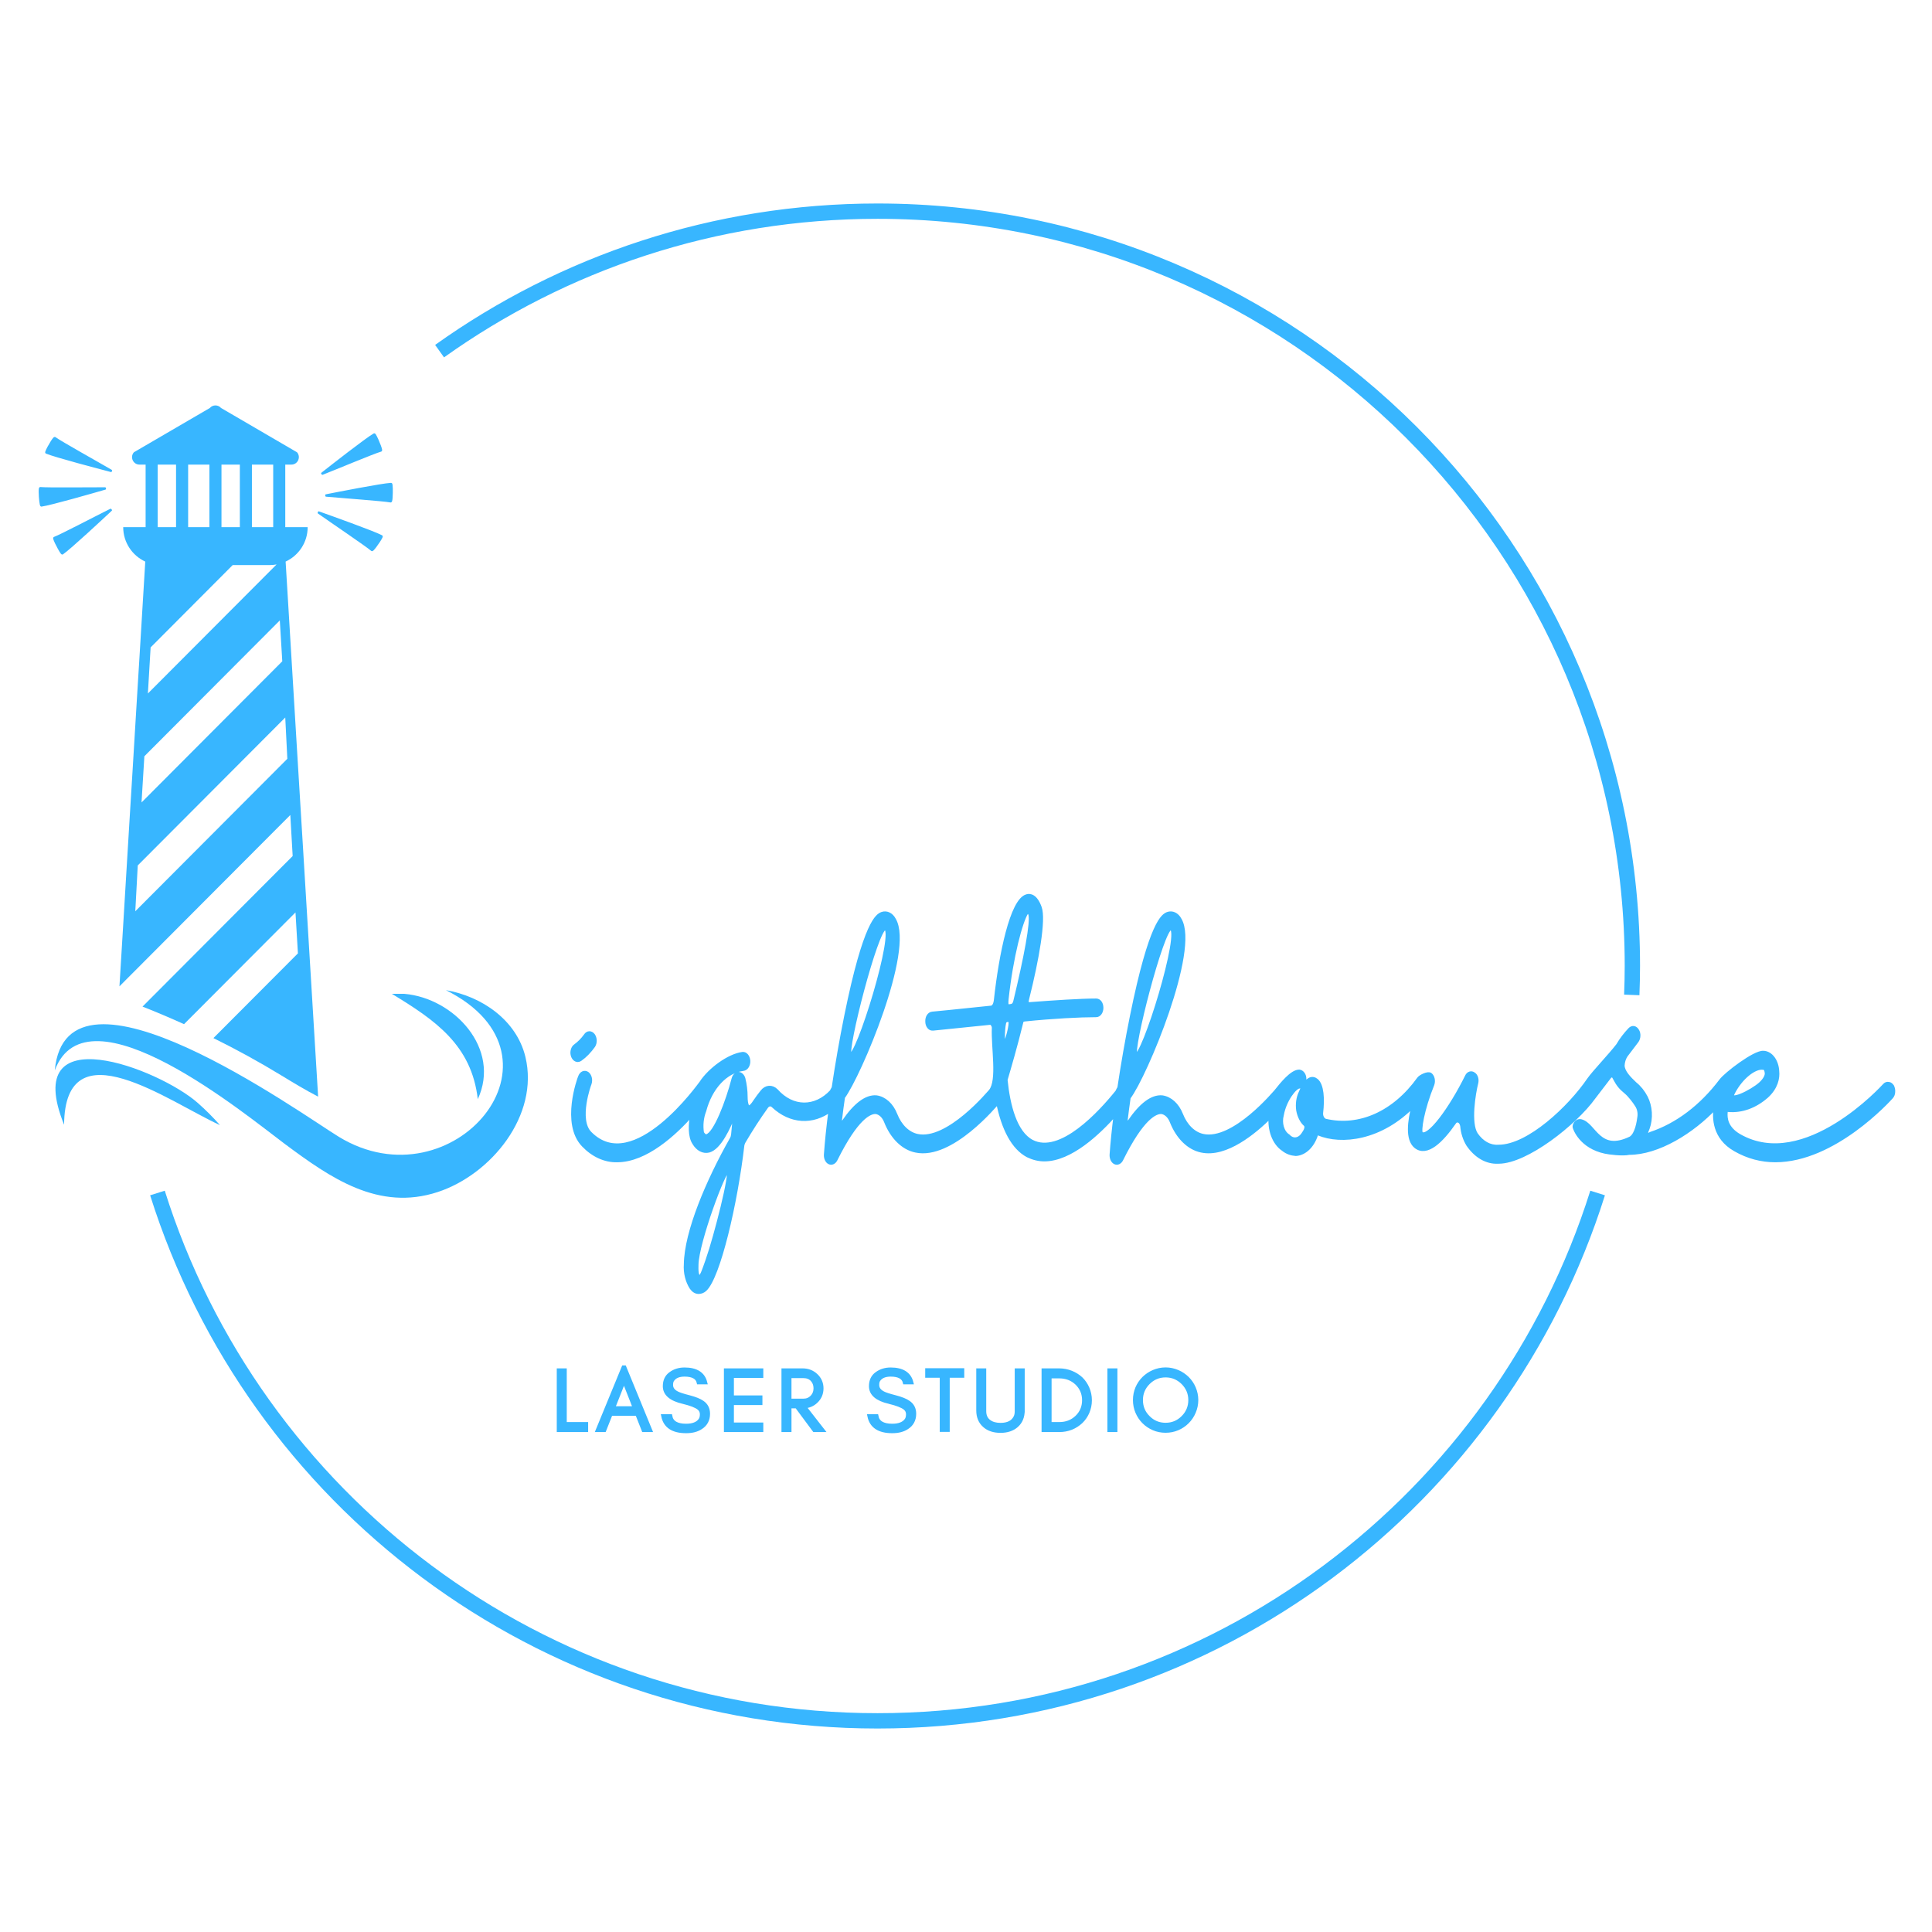
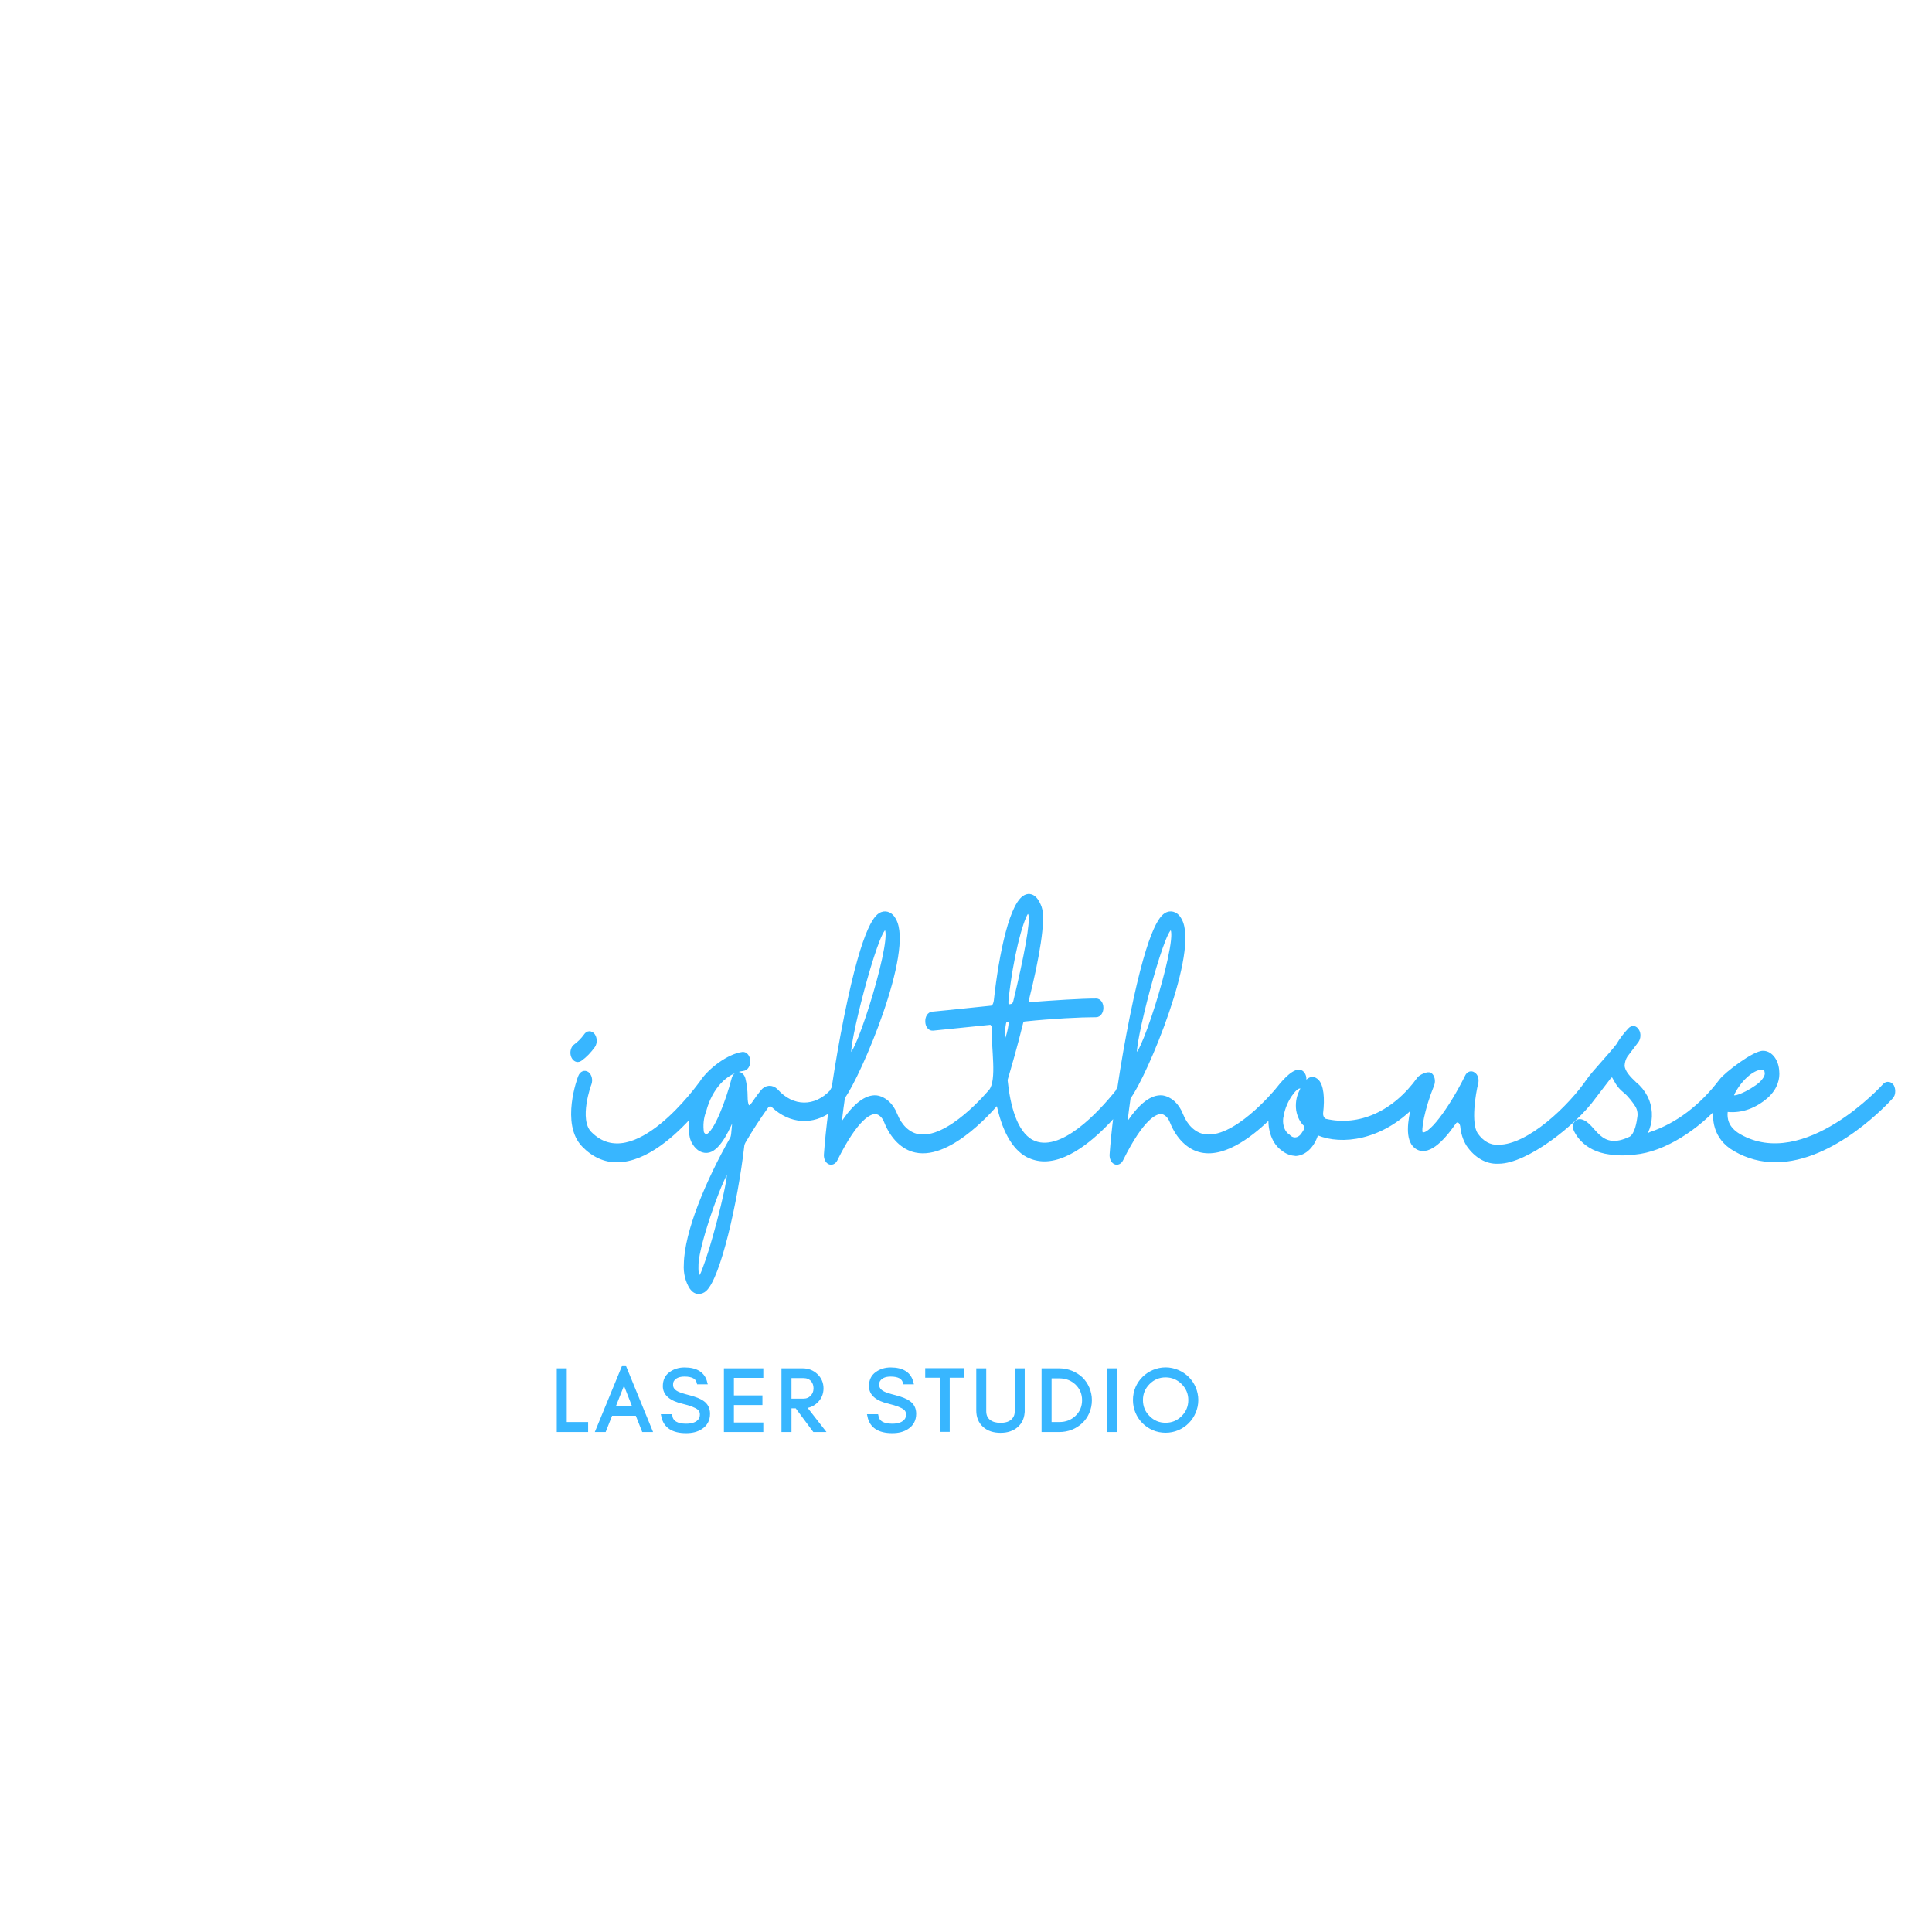
<svg xmlns="http://www.w3.org/2000/svg" xml:space="preserve" width="1050px" height="1050px" version="1.1" style="shape-rendering:geometricPrecision; text-rendering:geometricPrecision; image-rendering:optimizeQuality; fill-rule:evenodd; clip-rule:evenodd" viewBox="0 0 1050 1050">
  <defs>
    <style type="text/css">
   
    .str0 {stroke:#38B6FF;stroke-width:8.33;stroke-miterlimit:2.613}
    .str1 {stroke:#38B6FF;stroke-width:2.08;stroke-miterlimit:2.613}
    .fil0 {fill:none}
    .fil1 {fill:#38B6FF;fill-rule:nonzero}
   
  </style>
  </defs>
  <g id="Layer_x0020_1">
    <g id="_2899074013728">
-       <path class="fil0 str0" d="M238.9 190.84c67.12,-47.9 149.28,-76.08 238.02,-76.08 226.57,0 410.24,183.67 410.24,410.24 0,5.27 -0.13,10.5 -0.33,15.72m-18.56 107.65c-52.37,166.29 -207.77,286.87 -391.35,286.87 -183.58,0 -338.98,-120.59 -391.35,-286.87" />
      <path class="fil1 str1" d="M306.98 773.9l0 -29.18 -3.35 0 0 32.54 14.97 0 0 -3.36 -11.62 0zm339.88 -13.01c0,3.74 -1.34,6.89 -3.93,9.47 -2.63,2.64 -5.78,3.93 -9.46,3.93 -3.69,0 -6.84,-1.29 -9.43,-3.93 -2.62,-2.58 -3.92,-5.73 -3.92,-9.47 0,-3.63 1.3,-6.79 3.92,-9.41 2.59,-2.6 5.74,-3.93 9.43,-3.93 3.68,0 6.83,1.33 9.46,3.93 2.59,2.62 3.93,5.78 3.93,9.41zm3.35 0c0,-2.29 -0.48,-4.44 -1.34,-6.51 -0.86,-2.01 -2.06,-3.77 -3.59,-5.3 -1.53,-1.48 -3.29,-2.69 -5.3,-3.54 -2.07,-0.86 -4.22,-1.34 -6.51,-1.34 -2.3,0 -4.5,0.48 -6.51,1.34 -2.01,0.85 -3.78,2.06 -5.31,3.54 -1.53,1.53 -2.72,3.29 -3.59,5.3 -0.86,2.07 -1.29,4.22 -1.29,6.51 0,2.3 0.43,4.5 1.29,6.51 0.87,2.05 2.06,3.83 3.59,5.36 1.53,1.53 3.3,2.72 5.31,3.58 2.01,0.87 4.21,1.3 6.51,1.3 2.29,0 4.44,-0.43 6.51,-1.3 2.01,-0.86 3.77,-2.05 5.3,-3.58 1.53,-1.53 2.73,-3.31 3.59,-5.36 0.86,-2.01 1.34,-4.21 1.34,-6.51zm-43.96 16.37l0 -32.54 -3.36 0 0 32.54 3.36 0zm-13.87 -16.27c0,-2.34 -0.48,-4.49 -1.34,-6.5 -0.87,-2.01 -2.06,-3.74 -3.54,-5.18 -1.54,-1.43 -3.31,-2.53 -5.32,-3.34 -2.05,-0.81 -4.25,-1.25 -6.55,-1.25l-8.52 0 0 32.54 8.52 0c2.3,0 4.5,-0.39 6.55,-1.2 2.01,-0.81 3.78,-1.96 5.32,-3.4 1.48,-1.43 2.67,-3.1 3.54,-5.11 0.86,-2.01 1.34,-4.17 1.34,-6.56zm-3.26 0c0,3.73 -1.34,6.84 -3.93,9.28 -2.58,2.44 -5.73,3.63 -9.47,3.63l-5.25 0 0 -25.82 5.25 0c3.74,0 6.89,1.23 9.47,3.63 2.59,2.49 3.93,5.59 3.93,9.28zm-33.25 5.51l0 -21.78 -3.35 0 0 22.24c0,1.35 -0.23,2.45 -0.71,3.36 -1.39,2.68 -4.07,4.02 -8.04,4.02 -2.58,0 -4.64,-0.58 -6.17,-1.72 -1.77,-1.3 -2.64,-3.17 -2.64,-5.66l0 -22.24 -3.34 0 0 21.78c0,3.54 1.15,6.3 3.45,8.31 2.15,1.92 5.07,2.88 8.7,2.88 3.59,0 6.46,-0.96 8.66,-2.88 2.3,-2.01 3.44,-4.77 3.44,-8.31zm-52 -18.76l7.9 0 0 29.42 3.34 0 0 -29.42 7.9 0 0 -3.11 -19.14 0 0 3.11zm-20.61 14.2c4.2,1.01 7.07,2.12 8.61,3.35 1.05,0.87 1.57,1.97 1.57,3.31 0,1.33 -0.28,2.44 -0.85,3.2 -1.44,2.01 -4.02,3.01 -7.66,3.01 -5.07,0 -7.94,-1.71 -8.57,-5.16l-3.91 0c1.14,5.5 5.3,8.22 12.48,8.22 3.21,0 5.88,-0.66 8.03,-2.1 2.6,-1.67 3.93,-4.16 3.93,-7.42 0,-2.67 -1.05,-4.73 -3.16,-6.16 -1.48,-1.05 -3.87,-2.01 -7.17,-2.88 -3.35,-0.85 -5.5,-1.57 -6.5,-2.1 -2.21,-1.1 -3.31,-2.63 -3.26,-4.64 0,-1.05 0.19,-1.96 0.67,-2.63 1.24,-1.86 3.44,-2.82 6.6,-2.82 4.45,0 6.99,1.43 7.65,4.2l3.64 0c-1.19,-4.68 -4.98,-7.08 -11.29,-7.08 -2.87,0 -5.4,0.77 -7.51,2.31 -2.16,1.53 -3.26,3.77 -3.26,6.83 0,4.17 3.36,7.03 9.96,8.56zm-54.15 -0.76l0 -13.24 7.56 0c1.96,0 3.53,0.61 4.73,1.85 1.15,1.25 1.77,2.78 1.77,4.7 0,1.9 -0.62,3.49 -1.87,4.78 -1.24,1.29 -2.77,1.91 -4.63,1.91l-7.56 0zm17.41 -6.64c0,-2.78 -1.06,-5.18 -3.07,-7.04 -1.95,-1.82 -4.39,-2.78 -7.26,-2.78l-10.44 0 0 32.54 3.36 0 0 -12.88 3.88 0 9.56 12.88 4.5 0 -10.05 -12.88c2.54,-0.14 4.69,-1.05 6.45,-2.72 2.01,-1.87 3.07,-4.26 3.07,-7.12zm-32.72 22.72l0 -3.11 -15.98 0 0 -11.58 15.5 0 0 -3.16 -15.5 0 0 -11.58 15.98 0 0 -3.11 -19.33 0 0 32.54 19.33 0zm-42.58 -15.32c4.21,1.01 7.08,2.12 8.61,3.35 1.05,0.87 1.58,1.97 1.58,3.31 0,1.33 -0.28,2.44 -0.86,3.2 -1.43,2.01 -4.01,3.01 -7.66,3.01 -5.07,0 -7.93,-1.71 -8.56,-5.16l-3.91 0c1.14,5.5 5.3,8.22 12.47,8.22 3.21,0 5.89,-0.66 8.04,-2.1 2.59,-1.67 3.92,-4.16 3.92,-7.42 0,-2.67 -1.05,-4.73 -3.15,-6.16 -1.48,-1.05 -3.88,-2.01 -7.17,-2.88 -3.35,-0.85 -5.5,-1.57 -6.51,-2.1 -2.21,-1.1 -3.31,-2.63 -3.26,-4.64 0,-1.05 0.2,-1.96 0.68,-2.63 1.24,-1.86 3.43,-2.82 6.6,-2.82 4.45,0 6.99,1.43 7.65,4.2l3.63 0c-1.19,-4.68 -4.97,-7.08 -11.28,-7.08 -2.87,0 -5.41,0.77 -7.51,2.31 -2.16,1.53 -3.26,3.77 -3.26,6.83 0,4.17 3.35,7.03 9.95,8.56zm-38.02 3.35l5.92 -14.97 5.89 14.97 -11.81 0zm20.18 11.97l-14.26 -34.78 -14.3 34.78 3.63 0 3.5 -8.86 14.31 0 3.49 8.86 3.63 0z" />
-       <path class="fil1" d="M219.75 540.13c-2.27,0 -4.54,-0.02 -6.8,-0.02 23.56,14.31 43.33,27.81 46.72,57.26 12.7,-27.47 -12.88,-54.94 -39.92,-57.24zm65.78 34.2c-4.85,-20.02 -23.81,-32.88 -43.18,-36.2 72.17,36.09 3.71,117.43 -58.19,79.71 -20.36,-12.42 -148.08,-104.62 -154.39,-36.1 17.54,-47.27 104.11,24.38 124.92,39.89 24.83,18.48 50.96,36.8 83.22,26.21 28.94,-9.5 55.33,-41.65 47.62,-73.51zm-178.04 25.09c-21.13,-18.64 -96.77,-47.8 -72.66,11.84 0.45,-54.1 57.13,-12.35 84.71,0.21 -3.77,-4.28 -7.79,-8.29 -12.05,-12.05z" />
-       <path class="fil1" d="M156.16 412.39l-82.63 82.86 1.34 -24.91 80.16 -80.39 1.13 22.44zm5.75 105.75l-45.92 46.04c12.74,6.29 25.11,13.1 37.04,20.37 6.34,3.86 13.02,7.92 19.86,11.44l-5.09 -83.76 -1.35 -22.21 -0.74 -12.24 -1.1 -18.11 -1.36 -22.21 -1.85 -30.33 -1.34 -22.22 -1.84 -30.33 -1.34 -22.22 -1.65 -27.15c7.07,-3.26 11.98,-10.4 11.98,-18.71l-12.17 0 0 -34 3.34 0c3.46,0 5.31,-4.08 3.05,-6.69l-41.3 -24.08c-1.61,-1.85 -4.48,-1.85 -6.08,0l-41.29 24.08c-2.27,2.61 -0.42,6.69 3.03,6.69l3.35 0 0 34 -12.18 0c0,8.31 4.93,15.46 11.99,18.72l-1.6 26.37 -1.6 26.38 -1.54 25.1 -2.07 34.27 -1.54 25.1 -2.08 34.27 -1.51 25.09 -2.09 34.26 92.86 -93.12 1.28 22.3 -81.6 81.83c7.63,3.01 15.16,6.2 22.56,9.55l60.57 -60.73 1.32 22.25zm-8.5 -158.74l-76.49 76.71 1.54 -25.1 73.61 -73.83 1.34 22.22zm-67.72 -106.9l9.99 0 0 34 -9.99 0 0 -34zm62.79 34l-11.57 0 0 -34 11.57 0 0 34zm-34.67 0l-11.56 0 0 -34 11.56 0 0 34zm6.56 0l0 -34 9.98 0 0 34 -9.98 0zm-38.51 65.35l44.61 -44.75 20.2 0c1.25,0 2.46,-0.13 3.65,-0.34l-69.94 70.13 1.48 -25.04zm92.87 -94.97c0,0 0.26,-0.2 0.64,-0.51 3.85,-3.02 23.36,-18.33 27.73,-20.8 0.15,-0.08 0.35,-0.11 0.58,-0.03 0.1,0.03 0.35,0.19 0.57,0.54 0.32,0.48 0.84,1.53 1.38,2.71 0.92,2.05 1.88,4.55 2.03,5.53 0.05,0.34 0,0.59 -0.06,0.72 -0.1,0.22 -0.27,0.34 -0.45,0.4 -3.49,0.94 -24.72,9.84 -31.73,12.57 -0.6,0.3 -0.93,-0.78 -0.92,-0.81 0.04,-0.13 0.12,-0.24 0.23,-0.32zm2.41 11.77c0,0 0.33,-0.06 0.81,-0.17 4.86,-0.95 29.44,-5.81 34.53,-6.05 0.2,-0.01 0.42,0.05 0.6,0.28 0.09,0.11 0.22,0.41 0.27,0.88 0.12,0.86 0.17,2.55 0.13,4.25 -0.02,1.96 -0.16,3.93 -0.4,4.6 -0.21,0.6 -0.66,0.69 -0.91,0.63 -3.59,-0.71 -27.28,-2.42 -34.89,-3.12 -0.7,0 -0.52,-1.1 -0.49,-1.12 0.09,-0.1 0.22,-0.16 0.35,-0.18zm-3.72 9.3c0,0 0.33,0.12 0.79,0.28 4.76,1.7 28.84,10.27 33.43,12.68 0.16,0.09 0.3,0.23 0.36,0.47 0.04,0.12 0.04,0.39 -0.13,0.76 -0.22,0.52 -0.8,1.48 -1.49,2.54 -1.19,1.83 -2.74,3.92 -3.48,4.54 -0.25,0.21 -0.48,0.3 -0.62,0.32 -0.25,0.02 -0.45,-0.06 -0.6,-0.19 -2.79,-2.44 -22.49,-15.74 -28.81,-20.22 -0.6,-0.37 0.12,-1.19 0.15,-1.2 0.13,-0.04 0.27,-0.03 0.4,0.02zm-112.73 -0.33c0,0 -0.25,0.24 -0.6,0.57 -3.57,3.34 -21.71,20.26 -25.86,23.08 -0.15,0.1 -0.34,0.15 -0.56,0.09 -0.12,-0.03 -0.38,-0.16 -0.64,-0.49 -0.35,-0.46 -0.96,-1.45 -1.59,-2.6 -1.09,-1.95 -2.26,-4.36 -2.5,-5.33 -0.08,-0.34 -0.04,-0.57 0,-0.71 0.09,-0.24 0.24,-0.37 0.43,-0.44 3.37,-1.23 23.78,-11.91 30.52,-15.24 0.59,-0.35 1,0.71 1,0.74 -0.03,0.13 -0.1,0.25 -0.2,0.33zm-3.41 -11.51c0,0 -0.32,0.08 -0.79,0.22 -4.76,1.37 -28.84,8.32 -33.9,8.99 -0.18,0.02 -0.41,-0.01 -0.62,-0.24 -0.09,-0.09 -0.25,-0.39 -0.34,-0.86 -0.19,-0.84 -0.38,-2.53 -0.5,-4.21 -0.14,-1.96 -0.16,-3.92 0.02,-4.62 0.15,-0.61 0.58,-0.74 0.86,-0.7 3.63,0.4 27.38,0.09 35.02,0.13 0.7,-0.06 0.6,1.05 0.59,1.08 -0.09,0.1 -0.21,0.17 -0.34,0.21zm2.92 -9.59c0,0 -0.34,-0.09 -0.81,-0.22 -4.9,-1.28 -29.62,-7.76 -34.4,-9.78 -0.16,-0.07 -0.32,-0.2 -0.4,-0.42 -0.03,-0.12 -0.07,-0.4 0.06,-0.78 0.18,-0.54 0.67,-1.55 1.27,-2.67 1.04,-1.9 2.4,-4.13 3.08,-4.81 0.24,-0.23 0.46,-0.34 0.6,-0.36 0.25,-0.06 0.45,0.01 0.61,0.13 2.99,2.2 23.74,13.77 30.43,17.69 0.64,0.31 -0.02,1.2 -0.06,1.22 -0.11,0.03 -0.25,0.03 -0.38,0z" />
      <path class="fil1 str1" d="M381.04 588.56c-0.45,0.48 -36.51,51.69 -60.45,27.32 -7.34,-7.44 -0.22,-26.84 -0.1,-27.01 0.66,-2.01 0.1,-4.34 -1.34,-5.42 -1.45,-0.93 -3.11,-0.31 -3.9,1.7 -0.45,0.93 -9.46,25.6 1.9,37.25 5.22,5.44 11.69,8.4 18.24,8.23 15.58,0 31.29,-14.51 40.79,-25.25 -1.11,5.88 -1.3,12.24 1.06,15.78 2,3.41 5.02,4.96 8.03,4.2 5.56,-1.55 10.57,-11.79 14.13,-21.12 -0.22,3.72 -0.56,7.92 -1.01,12.26 -0.1,0.93 -0.32,1.72 -0.66,2.34 -13.03,22.96 -24.82,50.76 -25.04,68.3 -0.34,4.65 0.89,9.31 3.11,12.72 1.12,1.55 2.45,2.34 3.89,2.34 1.23,0 2.46,-0.48 3.46,-1.41 7.34,-6.83 16.7,-46.73 20.36,-78.39 0.12,-0.62 0.34,-1.24 0.67,-1.86 3.9,-6.66 8.02,-13.03 12.36,-19.09 1.01,-1.39 2.56,-1.56 3.67,-0.46 9.52,8.93 21.47,9.41 31.13,2.25 -1.22,9.21 -2.06,17.61 -2.53,24.29 -0.1,1.86 0.67,3.58 1.9,4.2 1.22,0.62 2.67,0 3.44,-1.58 11.37,-22.95 18.6,-25.91 21.82,-25.75 2.35,0.31 4.47,2.32 5.58,5.28 3.34,8.38 9.23,14.27 16.14,15.68 19.36,4.17 43.52,-25.16 44.63,-26.4l0.05 -0.06c2.95,14.87 8.45,24.98 16.19,29.08 2.89,1.41 5.91,2.17 9.02,2.17 14.21,0 29.43,-14.37 38.79,-25.01 -1.09,8.47 -1.85,16.17 -2.29,22.39 -0.1,1.86 0.67,3.58 1.9,4.2 1.22,0.62 2.67,0 3.44,-1.58 11.37,-22.95 18.6,-25.91 21.82,-25.75 2.35,0.31 4.47,2.32 5.58,5.28 3.34,8.38 9.23,14.27 16.14,15.68 13.27,2.86 28.79,-10.01 37.6,-18.8 -0.83,7.29 1.83,14.69 6.81,18.01 2.1,1.72 4.45,2.48 6.9,2.65 4.79,-0.31 9.01,-4.35 11.02,-10.55 0.22,-0.48 0.77,-0.79 1.21,-0.62 12.45,5.19 33.96,2.92 51.77,-15.5 -2.4,9.03 -3.46,18.64 1.1,22.47 6.02,4.96 14.14,-3.1 20.93,-12.89 0.67,-1.07 1.68,-1.38 2.56,-0.93 0.9,0.31 1.56,1.41 1.78,2.79 0.33,3.75 1.44,7.16 3.24,10.1 4.23,6.2 10.11,9.64 16.24,9.33l0.34 0c14.97,0 41.5,-20.79 51.75,-35.08l8.45 -11.03c0.45,-0.62 1.01,-0.78 1.58,-0.78 0.55,0.16 0.99,0.62 1.21,1.24 2.12,4.03 3.38,5.38 6.38,7.89 1.68,1.38 4.53,4.99 5.76,7.02 1.11,1.7 1.67,4.03 1.33,6.35 -0.32,2.34 -1.26,9.46 -4.65,11.59 -17.41,8.49 -19.67,-7.5 -27,-9.28 -2.46,-0.59 -3.81,2.16 -3.53,3.29 0.25,0.97 3.64,10.57 16.63,13.34 1.88,0.45 9.55,1.44 12.99,0.63 15.63,0 34.26,-11.37 47.07,-25.01l0 0.02c-0.99,5.73 -0.89,16.61 10.58,23.13 7.01,4.03 14.36,5.89 21.82,5.89 31.95,0 61.56,-32.74 63.11,-34.46 0.57,-0.62 1.01,-1.72 1.01,-2.65 0.11,-1.07 -0.12,-2.17 -0.56,-3.1 -0.55,-0.76 -1.22,-1.38 -2,-1.38 -0.78,-0.17 -1.56,0.14 -2.13,0.76 -0.44,0.48 -43.29,47.97 -79.03,27.49 -7.22,-4.2 -7.56,-9.64 -7.34,-12.58 0,-0.47 0.12,-0.93 0.45,-1.24 0.22,-0.31 0.66,-0.31 1,-0.16 7.23,0.62 14.47,-2.01 20.7,-7.45 5.35,-4.82 6.24,-10.09 5.9,-13.51 -0.22,-5.58 -3.44,-10.09 -7.57,-10.23 -4.8,-0.34 -20.41,11.63 -23.04,15.2 -10.68,14.13 -23.82,24.05 -38.18,28.87 -0.55,0.31 -2.12,1.11 -2.47,0.49 -0.32,-0.76 0.47,-2.66 0.81,-3.42 2,-5.44 1.56,-11.96 -1.01,-16.92 -1.56,-2.96 -3.56,-5.44 -5.9,-7.3 -3.12,-2.96 -6.56,-6.38 -6.68,-9.93 0.12,-2.03 0.67,-3.89 1.68,-5.44l6.01 -7.93c1.11,-1.55 1.23,-4.03 0.22,-5.58 -1,-1.72 -2.67,-2.03 -4.01,-0.62 -2.34,2.48 -4.56,5.27 -6.45,8.54 -4.3,5.61 -12.96,14.56 -15.91,18.78 -10.03,14.75 -32.51,36.32 -48.98,36.32l-0.22 0c-4.57,0.31 -8.91,-2.17 -12.03,-6.68 -4.01,-6.06 -1.22,-22.5 0.12,-27.77 0.55,-2.03 -0.12,-4.2 -1.46,-4.97 -1.21,-0.93 -2.89,-0.47 -3.66,1.24 -8.57,17.38 -20.82,34.3 -24.83,31.05 -1.33,-1.24 0.67,-13.2 6.13,-26.7 0.66,-1.87 0.22,-4.2 -1.12,-5.28 -1.28,-1.05 -5.4,1.03 -6.23,2.17 -13.36,18.62 -32.27,27.16 -50.86,22.82 -1.45,-0.48 -2.46,-2.34 -2.24,-4.35 0.89,-7.44 0.45,-15.05 -2.67,-17.54 -2,-1.55 -5,-1.71 -8.57,6.66 -1.34,2.82 -1.78,6.23 -1.34,9.48 0.57,3.27 2.02,6.2 4.02,7.92 1.22,1.41 -0.22,3.72 -1.01,4.82 -2.12,3.56 -5.78,4.18 -8.35,1.38 -3.22,-2 -4.67,-6.99 -3.44,-11.48 1.44,-8.23 7.22,-15.36 9.35,-15.36 1.55,0 2.89,-1.86 2.89,-4.04 0.12,-2.17 -1.22,-4.03 -2.79,-4.2l-0.1 0c-3.94,0 -9.45,6.88 -12.36,10.55 -0.22,0.17 -23.15,28.11 -39.96,24.39 -5,-1.1 -9.34,-5.3 -11.79,-11.5 -2.12,-5.42 -6.01,-8.83 -10.35,-9.45 -5.46,-0.48 -11.47,4.03 -17.82,13.34 -0.33,0.45 -0.89,0.62 -1.34,0.31 -0.44,-0.31 -0.66,-0.93 -0.54,-1.72 0.28,-2.53 1.07,-8.41 1.56,-11.77 9.02,-11.82 37.57,-80.32 27.7,-96.72 -1.44,-2.79 -4.11,-4.03 -6.57,-3.1 -2.22,0.93 -9,3.87 -19.47,55.72 -2.56,12.58 -4.9,26.09 -6.8,38.81 -0.35,0.63 -0.86,1.42 -1.1,2.12 -8.82,11 -30.79,35.35 -46.53,27.06 -8.9,-4.82 -12.69,-19.25 -14.13,-33.53 2,-6.82 5.34,-18.16 8.45,-30.9 0.34,-1.55 0.67,-1.69 2,-1.86 15.03,-1.55 29.95,-2.32 38.75,-2.32 1.66,0 2.89,-1.86 2.89,-4.03 0,-2.34 -1.23,-4.03 -2.89,-4.03 -8.47,0 -22.38,0.93 -36.62,2 -0.57,0.17 -1.56,-0.31 -0.79,-3.1 5.34,-21.26 9.14,-42.84 6.79,-49.35 -2.34,-6.54 -5.46,-6.68 -7.01,-6.23 -8.24,2.2 -14.24,31.98 -16.91,56.37 -0.23,2.17 -1.01,4.03 -2.47,4.18 -17.47,1.86 -31.83,3.26 -32.05,3.26 -1.66,0.15 -2.89,2.01 -2.77,4.35 0,2.17 1.33,4.03 2.99,3.89l0.22 0c0.35,0 13.81,-1.41 30.62,-3.13 0.55,-0.14 1.11,0 1.56,0.62 0.44,0.48 0.78,1.24 0.78,2.03 -0.48,10.7 2.98,28.43 -1.67,34.29 -0.22,0.17 -23.15,28.11 -39.96,24.39 -5,-1.1 -9.35,-5.3 -11.79,-11.5 -2.12,-5.42 -6.01,-8.83 -10.36,-9.45 -5.45,-0.48 -11.46,4.03 -17.81,13.34 -0.33,0.45 -0.89,0.62 -1.34,0.31 -0.44,-0.31 -0.66,-0.93 -0.54,-1.72 0.28,-2.59 1.1,-8.68 1.6,-12 8.72,-11.69 37.7,-79.82 27.66,-96.49 -1.44,-2.79 -4.11,-4.03 -6.57,-3.1 -2.22,0.93 -9,3.87 -19.48,55.72 -2.55,12.58 -4.89,26.09 -6.79,38.81l-0.77 1.38c-0.11,0.2 -0.21,0.41 -0.29,0.63 -8.8,9.44 -21.26,9.48 -30.09,-0.46 -2.34,-2.34 -5.58,-2.17 -7.68,0.62 -1.23,1.55 -2.57,3.27 -3.9,5.27 -4.23,6.69 -5.02,1.1 -5.02,-2.62 0,-3.27 -0.44,-6.68 -1.21,-9.79 -0.45,-1.55 -1.56,-2.64 -2.79,-2.64 -1.22,0.16 -2.23,1.09 -2.67,2.79 -3.12,12.12 -9.79,29.8 -14.47,31.04 -0.34,0.17 -1.23,0.31 -2.56,-1.69 -0.67,-4.06 -0.22,-8.4 1.23,-12.12 3.34,-12.58 11.57,-21.41 21.14,-22.65 1.67,-0.17 2.89,-2.17 2.79,-4.37 -0.12,-2.31 -1.56,-4.03 -3.12,-3.86 -7.39,0.96 -17.74,8.41 -22.59,15.82zm560.85 5.27c4.35,-8.37 11.59,-13.96 16.14,-13.48 1.24,0 1.9,0.62 2.12,2.94 0.11,1.55 -1.11,3.72 -3.33,5.75 -4.57,4.17 -18.26,11.02 -14.93,4.79zm-229.61 10.1c-2.01,-2.56 -0.86,-5.15 0.34,-7.59 0.1,2.48 0,5.11 -0.34,7.59zm-76.02 -99.49c7.06,0 -15.3,72.34 -19.15,68.92 -2.67,-2.34 14.48,-68.92 19.15,-68.92zm-89.16 38.66c2.56,-23.6 7.68,-42.24 10.69,-47.04 0.33,-0.31 0.77,-0.47 1.22,-0.31 0.34,0.15 0.66,0.46 0.89,1.08 1.33,4.03 -2.45,23.74 -8.12,47.2 -0.23,1.38 -1.01,2.48 -2.12,2.62 -0.56,0.17 -1.11,0.17 -1.78,0.17 -1.11,0 -0.89,-2.48 -0.78,-3.58l0 -0.14zm-1.34 24.36c-1.11,0 -0.67,-10.88 0.34,-12.43 0.89,-0.76 2,-0.93 2.9,-0.14 0.99,1.24 -2.01,12.57 -3.24,12.57zm-64.77 -63.02c7.06,0 -15.3,72.34 -19.15,68.92 -2.67,-2.34 14.47,-68.92 19.15,-68.92zm-96.29 179.91c-2.55,7.13 -3.45,10.24 -4.79,9.61 -1.33,-0.47 -1.44,-3.57 -1.33,-6.68 0.22,-11.95 15.14,-52.45 17.26,-51.21 2.11,1.24 -6.91,36.01 -11.14,48.28zm-70.67 -108.2c0.45,0 0.89,-0.17 1.34,-0.48 2.67,-1.86 5,-4.34 7.12,-7.28 1.11,-1.71 0.99,-4.2 -0.12,-5.75 -1.22,-1.55 -3,-1.55 -4.11,0.17 -1.67,2.32 -3.56,4.18 -5.68,5.73 -1.11,0.78 -1.78,2.79 -1.45,4.51 0.34,1.86 1.55,3.1 2.9,3.1z" />
    </g>
  </g>
</svg>